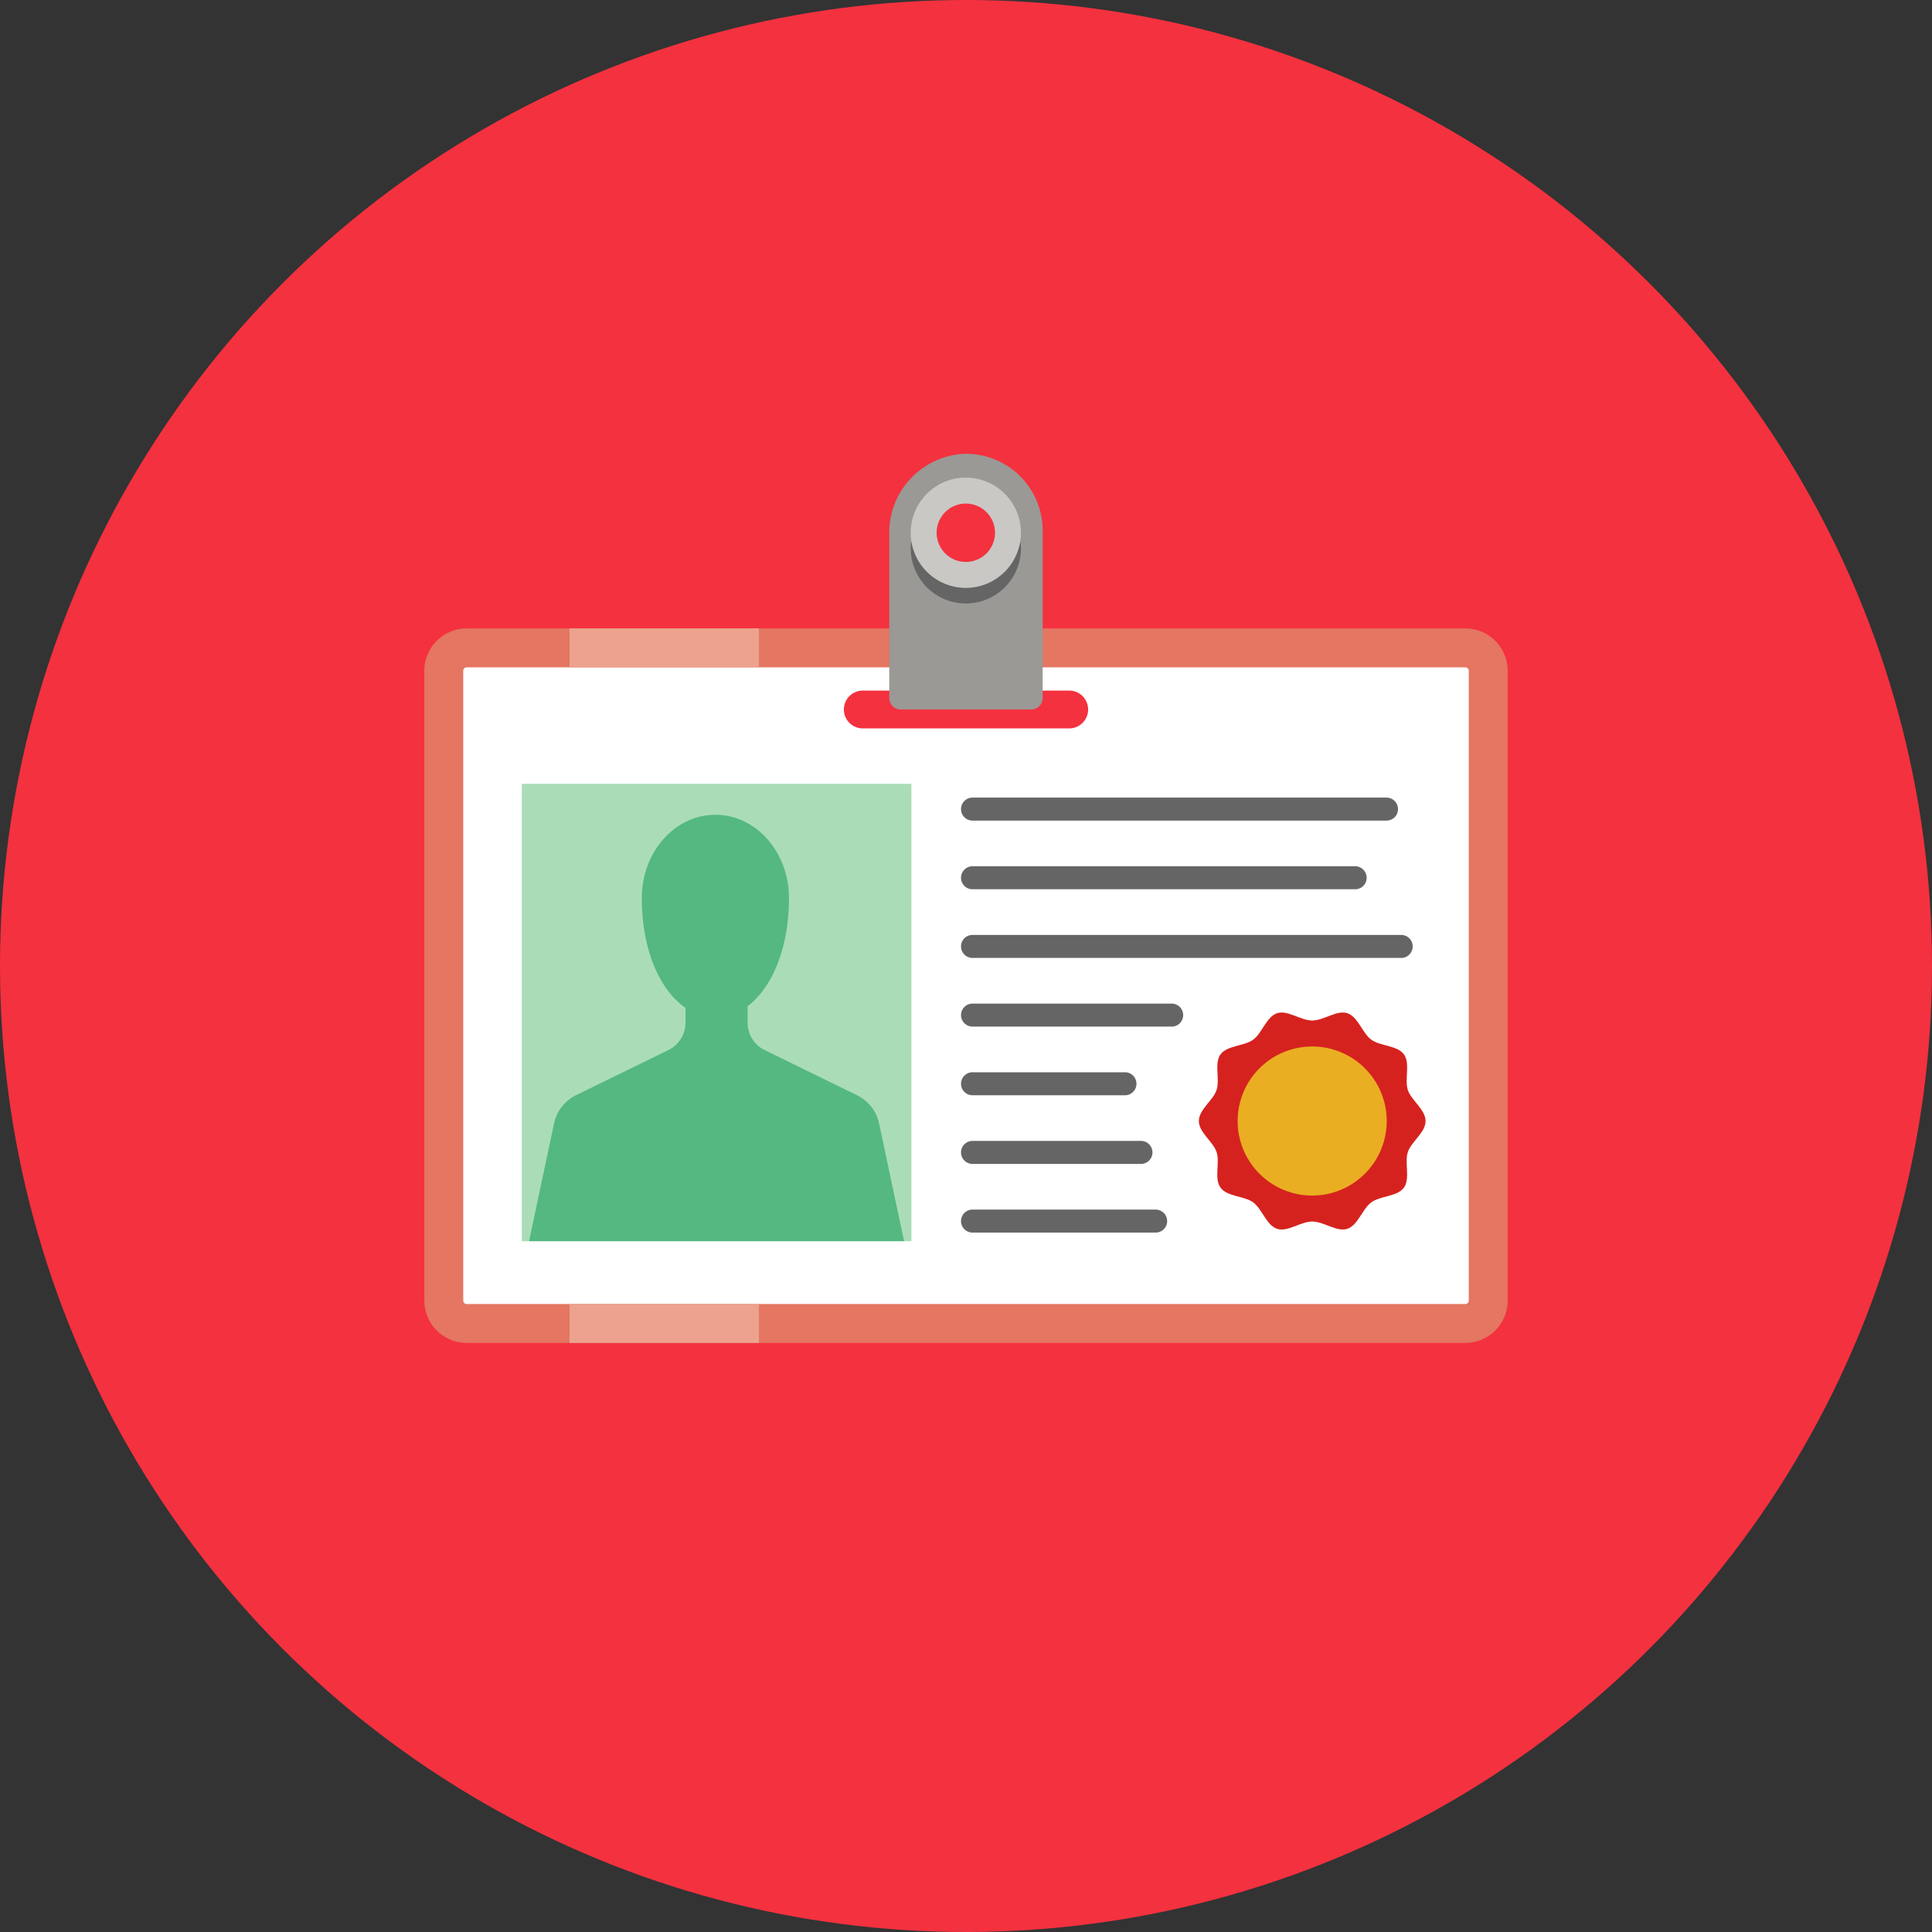
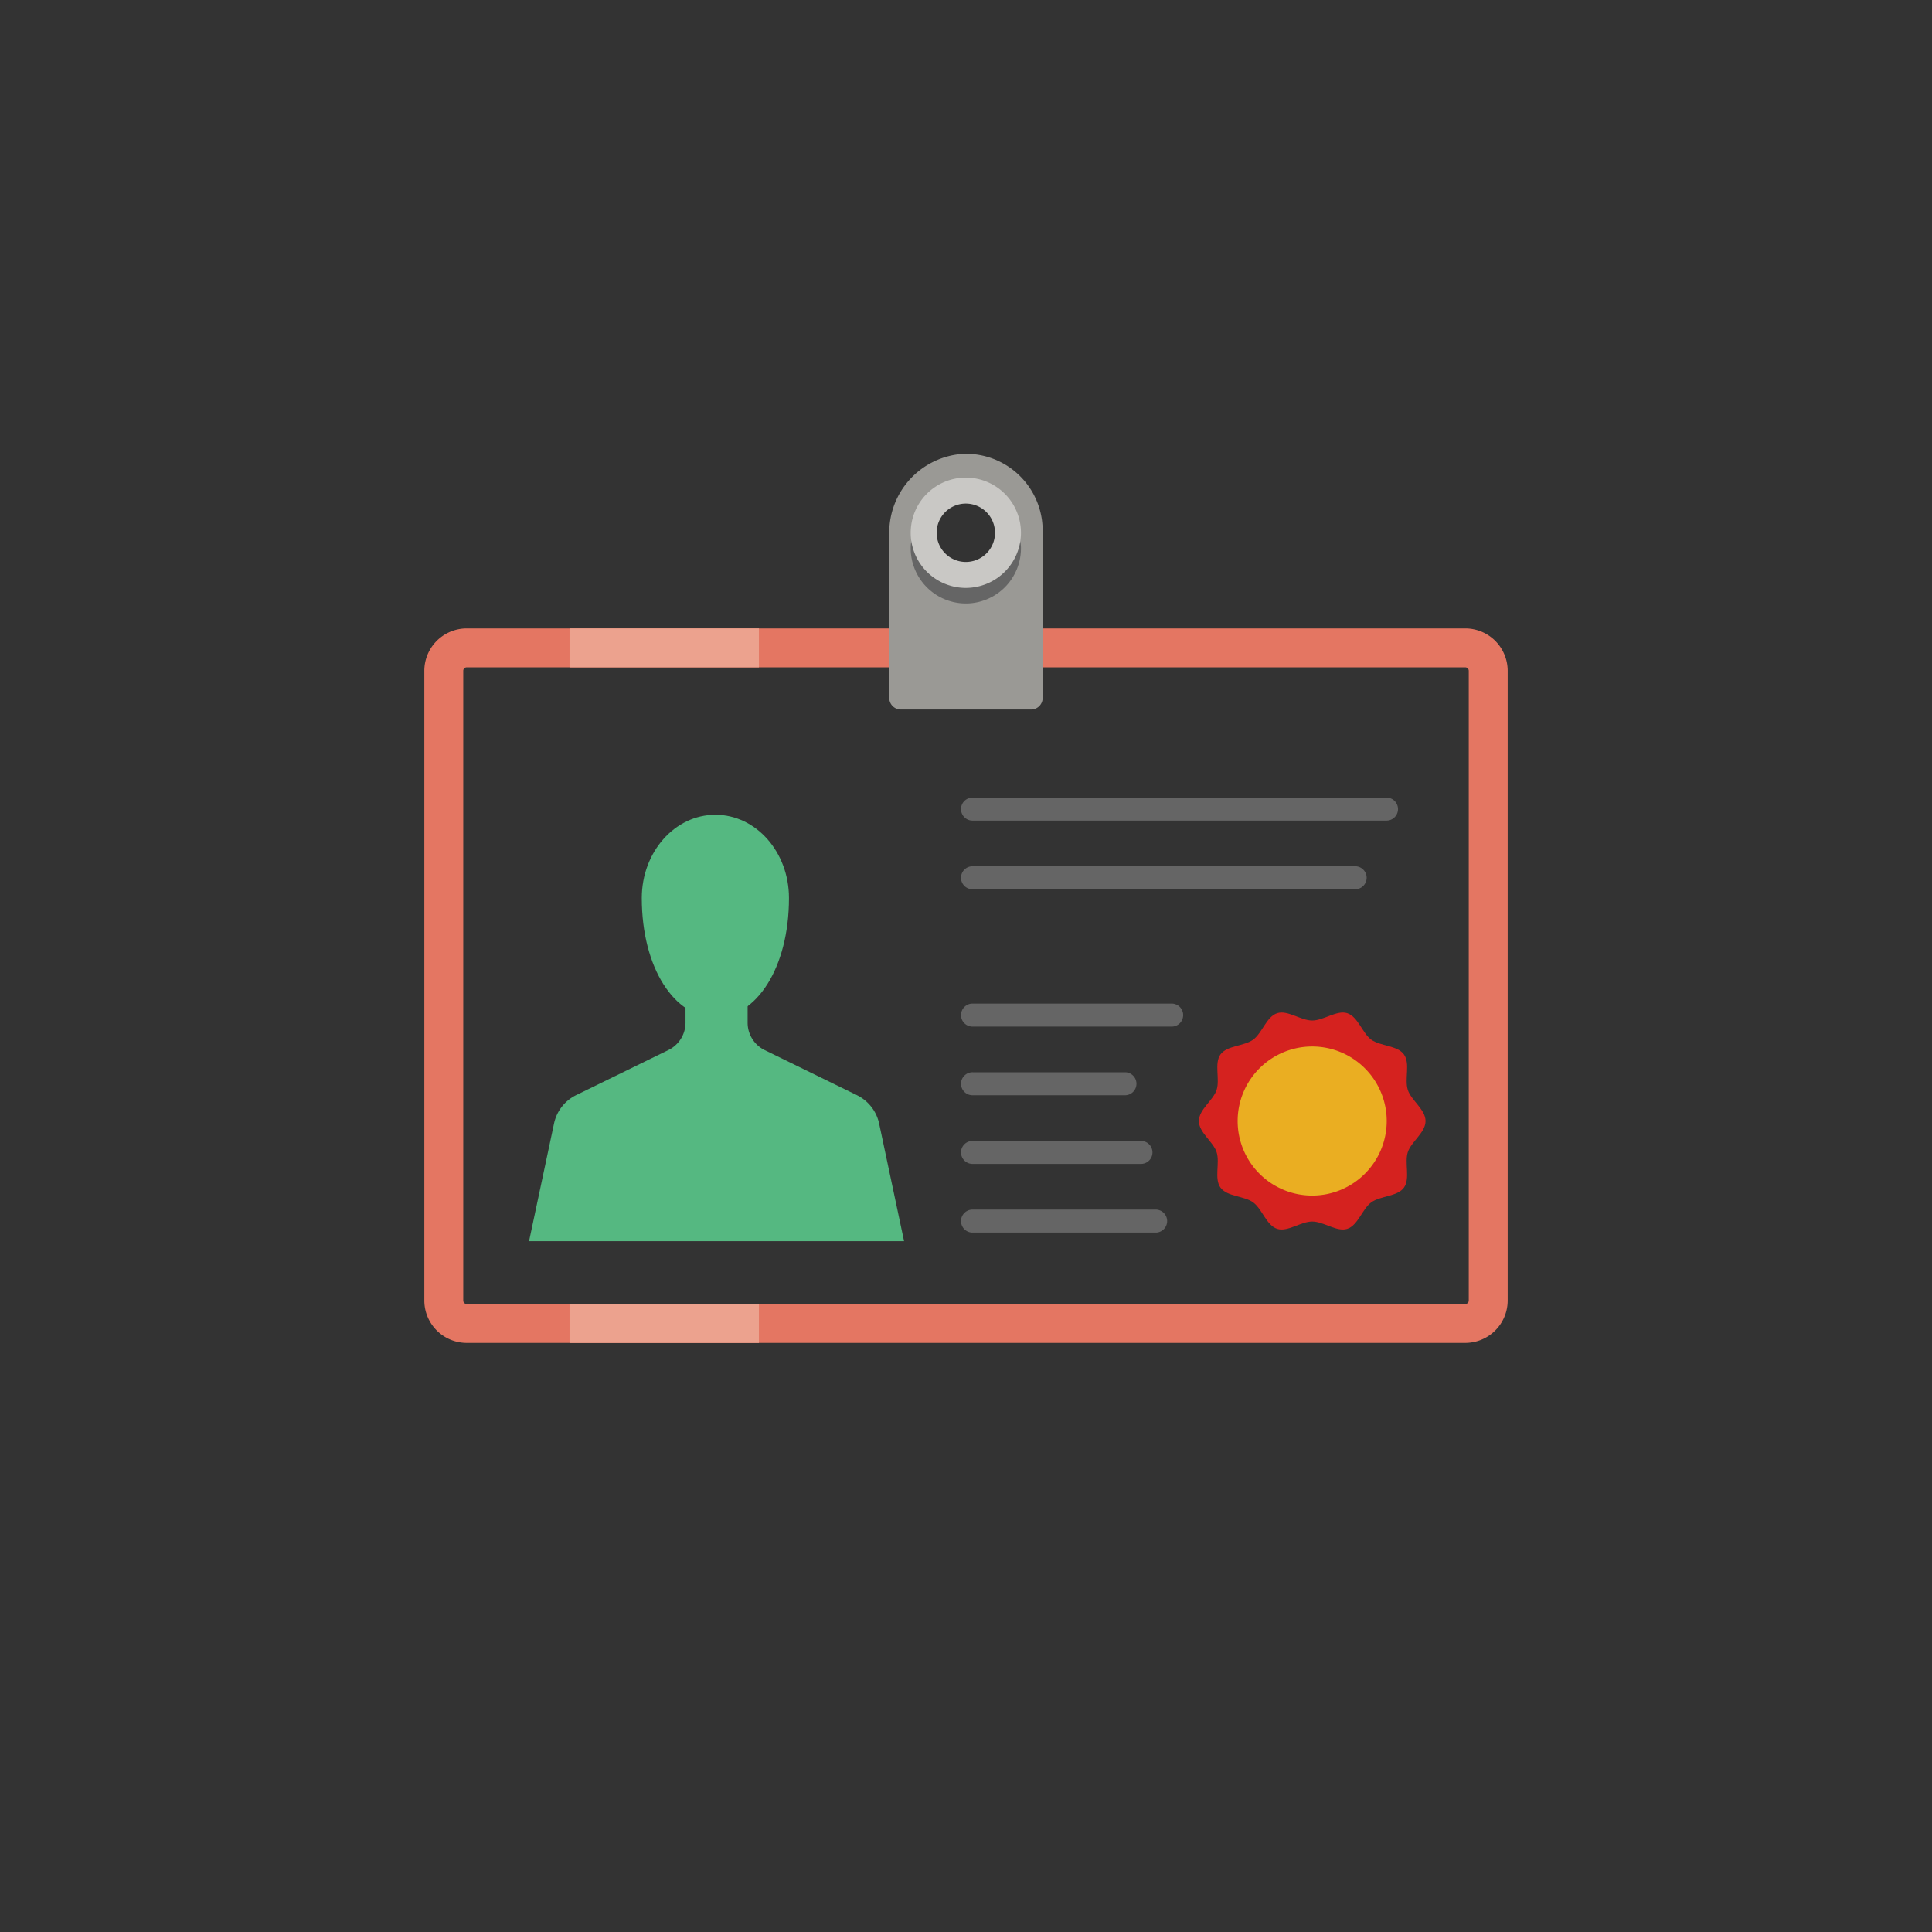
<svg xmlns="http://www.w3.org/2000/svg" width="200" height="200" viewBox="0 0 200 200">
  <rect x="0" y="0" width="200" height="200" fill="#333333" stroke="none" />
  <g id="Crayons_to_Classrooms-Teachers-Icon-ID" data-name="Crayons to Classrooms-Teachers-Icon-ID" transform="translate(-1177 -1360)">
-     <circle id="gettyimages-1223692374-2048x2048" cx="100" cy="100" r="100" transform="translate(1177 1360)" fill="#f4313f" />
    <g id="Group_1437" data-name="Group 1437" transform="translate(1034.306 1362.33)">
      <g id="Group_1403" data-name="Group 1403" transform="translate(188.634 64.738)">
-         <path id="Path_25736" data-name="Path 25736" d="M293.556,56.527H190.185a2.375,2.375,0,0,0-2.374,2.374v65.192a2.375,2.375,0,0,0,2.374,2.374H293.556a2.374,2.374,0,0,0,2.374-2.374V58.9A2.374,2.374,0,0,0,293.556,56.527Zm-41,8.337H231.187a1.958,1.958,0,0,1,0-3.917h21.368a1.958,1.958,0,1,1,0,3.917Z" transform="translate(-187.811 -56.527)" fill="#fff" />
-       </g>
+         </g>
      <g id="Group_1404" data-name="Group 1404" transform="translate(186.62 62.724)">
-         <path id="Path_25737" data-name="Path 25737" d="M294.38,129.3H191.009a4.393,4.393,0,0,1-4.389-4.388V59.725a4.393,4.393,0,0,1,4.389-4.389H294.38a4.393,4.393,0,0,1,4.389,4.389v65.192A4.393,4.393,0,0,1,294.38,129.3ZM191.009,59.364a.359.359,0,0,0-.36.36v65.192a.36.36,0,0,0,.36.36H294.38a.36.36,0,0,0,.36-.36V59.725a.359.359,0,0,0-.36-.36Z" transform="translate(-186.62 -55.336)" fill="#e47662" />
+         <path id="Path_25737" data-name="Path 25737" d="M294.38,129.3H191.009a4.393,4.393,0,0,1-4.389-4.388V59.725a4.393,4.393,0,0,1,4.389-4.389H294.38a4.393,4.393,0,0,1,4.389,4.389v65.192A4.393,4.393,0,0,1,294.38,129.3ZM191.009,59.364a.359.359,0,0,0-.36.36v65.192a.36.36,0,0,0,.36.36H294.38a.36.36,0,0,0,.36-.36V59.725a.359.359,0,0,0-.36-.36" transform="translate(-186.62 -55.336)" fill="#e47662" />
      </g>
      <g id="Group_1405" data-name="Group 1405" transform="translate(234.75 44.647)">
        <path id="Path_25738" data-name="Path 25738" d="M222.78,44.651a8.165,8.165,0,0,0-7.7,8.275V69.911a1.2,1.2,0,0,0,1.2,1.206h13.48a1.2,1.2,0,0,0,1.2-1.206V52.592A7.944,7.944,0,0,0,222.78,44.651Zm.227,12.535a4.364,4.364,0,1,1,4.365-4.365A4.364,4.364,0,0,1,223.006,57.185Z" transform="translate(-215.08 -44.647)" fill="#9a9995" />
      </g>
      <g id="Group_1410" data-name="Group 1410" transform="translate(266.797 102.487)">
        <g id="Group_1407" data-name="Group 1407">
          <g id="Group_1406" data-name="Group 1406">
            <path id="Path_25739" data-name="Path 25739" d="M257.5,90.08c0,1.194-1.485,2.139-1.835,3.217-.362,1.116.271,2.751-.406,3.682s-2.439.837-3.377,1.52-1.372,2.381-2.489,2.743c-1.077.35-2.432-.758-3.626-.758s-2.55,1.108-3.627.758c-1.116-.362-1.559-2.067-2.489-2.743s-2.694-.583-3.377-1.522-.042-2.564-.406-3.68c-.348-1.077-1.835-2.023-1.835-3.217s1.487-2.139,1.835-3.217c.364-1.118-.271-2.751.406-3.682s2.439-.839,3.377-1.522,1.373-2.379,2.489-2.743c1.077-.35,2.434.758,3.627.758s2.549-1.108,3.626-.758c1.118.364,1.561,2.067,2.489,2.743s2.694.583,3.377,1.522.044,2.564.406,3.682C256.013,87.941,257.5,88.886,257.5,90.08Z" transform="translate(-234.03 -78.849)" fill="#d5221f" />
          </g>
        </g>
        <g id="Group_1409" data-name="Group 1409" transform="translate(4.018 3.515)">
          <g id="Group_1408" data-name="Group 1408">
            <path id="Path_25740" data-name="Path 25740" d="M251.838,88.644a7.716,7.716,0,1,1-7.715-7.717A7.715,7.715,0,0,1,251.838,88.644Z" transform="translate(-236.406 -80.927)" fill="#eaae22" />
          </g>
        </g>
      </g>
      <g id="Group_1411" data-name="Group 1411" transform="translate(236.969 53.464)">
        <path id="Path_25741" data-name="Path 25741" d="M222.1,56.539a5.714,5.714,0,0,1-5.708-5.708c0-3.146,2.56,2.357,5.708,2.357s5.706-5.5,5.706-2.357A5.713,5.713,0,0,1,222.1,56.539Z" transform="translate(-216.392 -49.861)" fill="#656565" />
      </g>
      <g id="Group_1417" data-name="Group 1417" transform="translate(196.711 78.812)">
        <g id="Group_1413" data-name="Group 1413">
          <g id="Group_1412" data-name="Group 1412">
-             <rect id="Rectangle_890" data-name="Rectangle 890" width="40.331" height="47.351" fill="#aaddb7" />
-           </g>
+             </g>
        </g>
        <g id="Group_1416" data-name="Group 1416" transform="translate(0.755 3.203)">
          <g id="Group_1414" data-name="Group 1414" transform="translate(11.667)">
            <path id="Path_25742" data-name="Path 25742" d="M215.167,75.363c0,7.26-3.409,12.369-7.617,12.369s-7.619-5.109-7.619-12.369c0-4.761,3.411-8.62,7.619-8.62S215.167,70.6,215.167,75.363Z" transform="translate(-199.932 -66.743)" fill="#55b881" />
          </g>
          <g id="Group_1415" data-name="Group 1415" transform="translate(0 15.567)">
            <path id="Path_25743" data-name="Path 25743" d="M229.269,92.349a4.257,4.257,0,0,0-2.3-2.941l-9.543-4.664a3.158,3.158,0,0,1-1.771-2.836V76.3l-3.215-.357-3.215.357v5.6a3.161,3.161,0,0,1-1.771,2.836l-9.545,4.664a4.255,4.255,0,0,0-2.295,2.941l-2.586,12.181h38.822Z" transform="translate(-193.033 -75.948)" fill="#55b881" />
          </g>
        </g>
      </g>
      <g id="Group_1418" data-name="Group 1418" transform="translate(236.969 47.114)">
        <path id="Path_25744" data-name="Path 25744" d="M222.1,57.52a5.707,5.707,0,1,1,5.706-5.708A5.714,5.714,0,0,1,222.1,57.52Zm0-8.728a3.021,3.021,0,1,0,3.02,3.02A3.025,3.025,0,0,0,222.1,48.792Z" transform="translate(-216.392 -46.106)" fill="#c9c8c5" />
      </g>
      <g id="Group_1421" data-name="Group 1421" transform="translate(201.653 62.724)">
        <g id="Group_1419" data-name="Group 1419" transform="translate(0 69.94)">
          <rect id="Rectangle_891" data-name="Rectangle 891" width="19.605" height="4.028" fill="#eca28e" />
        </g>
        <g id="Group_1420" data-name="Group 1420">
          <rect id="Rectangle_892" data-name="Rectangle 892" width="19.605" height="4.028" fill="#eca28e" />
        </g>
      </g>
      <g id="Group_1436" data-name="Group 1436" transform="translate(242.213 80.237)">
        <g id="Group_1423" data-name="Group 1423">
          <g id="Group_1422" data-name="Group 1422">
            <path id="Path_25745" data-name="Path 25745" d="M263.469,68.073H220.684a1.191,1.191,0,1,1,0-2.381h42.786a1.191,1.191,0,1,1,0,2.381Z" transform="translate(-219.493 -65.692)" fill="#656565" />
          </g>
        </g>
        <g id="Group_1425" data-name="Group 1425" transform="translate(0 7.108)">
          <g id="Group_1424" data-name="Group 1424">
            <path id="Path_25746" data-name="Path 25746" d="M260.293,72.276h-39.61a1.191,1.191,0,1,1,0-2.381h39.61a1.191,1.191,0,0,1,0,2.381Z" transform="translate(-219.493 -69.895)" fill="#656565" />
          </g>
        </g>
        <g id="Group_1427" data-name="Group 1427" transform="translate(0 14.217)">
          <g id="Group_1426" data-name="Group 1426">
-             <path id="Path_25747" data-name="Path 25747" d="M265.057,76.48H220.684a1.191,1.191,0,1,1,0-2.381h44.374a1.191,1.191,0,0,1,0,2.381Z" transform="translate(-219.493 -74.099)" fill="#656565" />
-           </g>
+             </g>
        </g>
        <g id="Group_1429" data-name="Group 1429" transform="translate(0 21.325)">
          <g id="Group_1428" data-name="Group 1428">
            <path id="Path_25748" data-name="Path 25748" d="M241.229,80.683H220.684a1.191,1.191,0,1,1,0-2.381h20.546a1.191,1.191,0,1,1,0,2.381Z" transform="translate(-219.493 -78.302)" fill="#656565" />
          </g>
        </g>
        <g id="Group_1431" data-name="Group 1431" transform="translate(0 28.433)">
          <g id="Group_1430" data-name="Group 1430">
            <path id="Path_25749" data-name="Path 25749" d="M236.464,82.505a1.191,1.191,0,0,1,0,2.381h-15.78a1.191,1.191,0,1,1,0-2.381h15.78" transform="translate(-219.493 -82.505)" fill="#656565" />
          </g>
        </g>
        <g id="Group_1433" data-name="Group 1433" transform="translate(0 35.541)">
          <g id="Group_1432" data-name="Group 1432">
            <path id="Path_25750" data-name="Path 25750" d="M238.052,89.089H220.684a1.191,1.191,0,1,1,0-2.381h17.368a1.191,1.191,0,1,1,0,2.381Z" transform="translate(-219.493 -86.708)" fill="#656565" />
          </g>
        </g>
        <g id="Group_1435" data-name="Group 1435" transform="translate(0 42.649)">
          <g id="Group_1434" data-name="Group 1434">
            <path id="Path_25751" data-name="Path 25751" d="M239.64,93.292H220.684a1.191,1.191,0,1,1,0-2.381H239.64a1.191,1.191,0,0,1,0,2.381Z" transform="translate(-219.493 -90.911)" fill="#656565" />
          </g>
        </g>
      </g>
    </g>
  </g>
</svg>